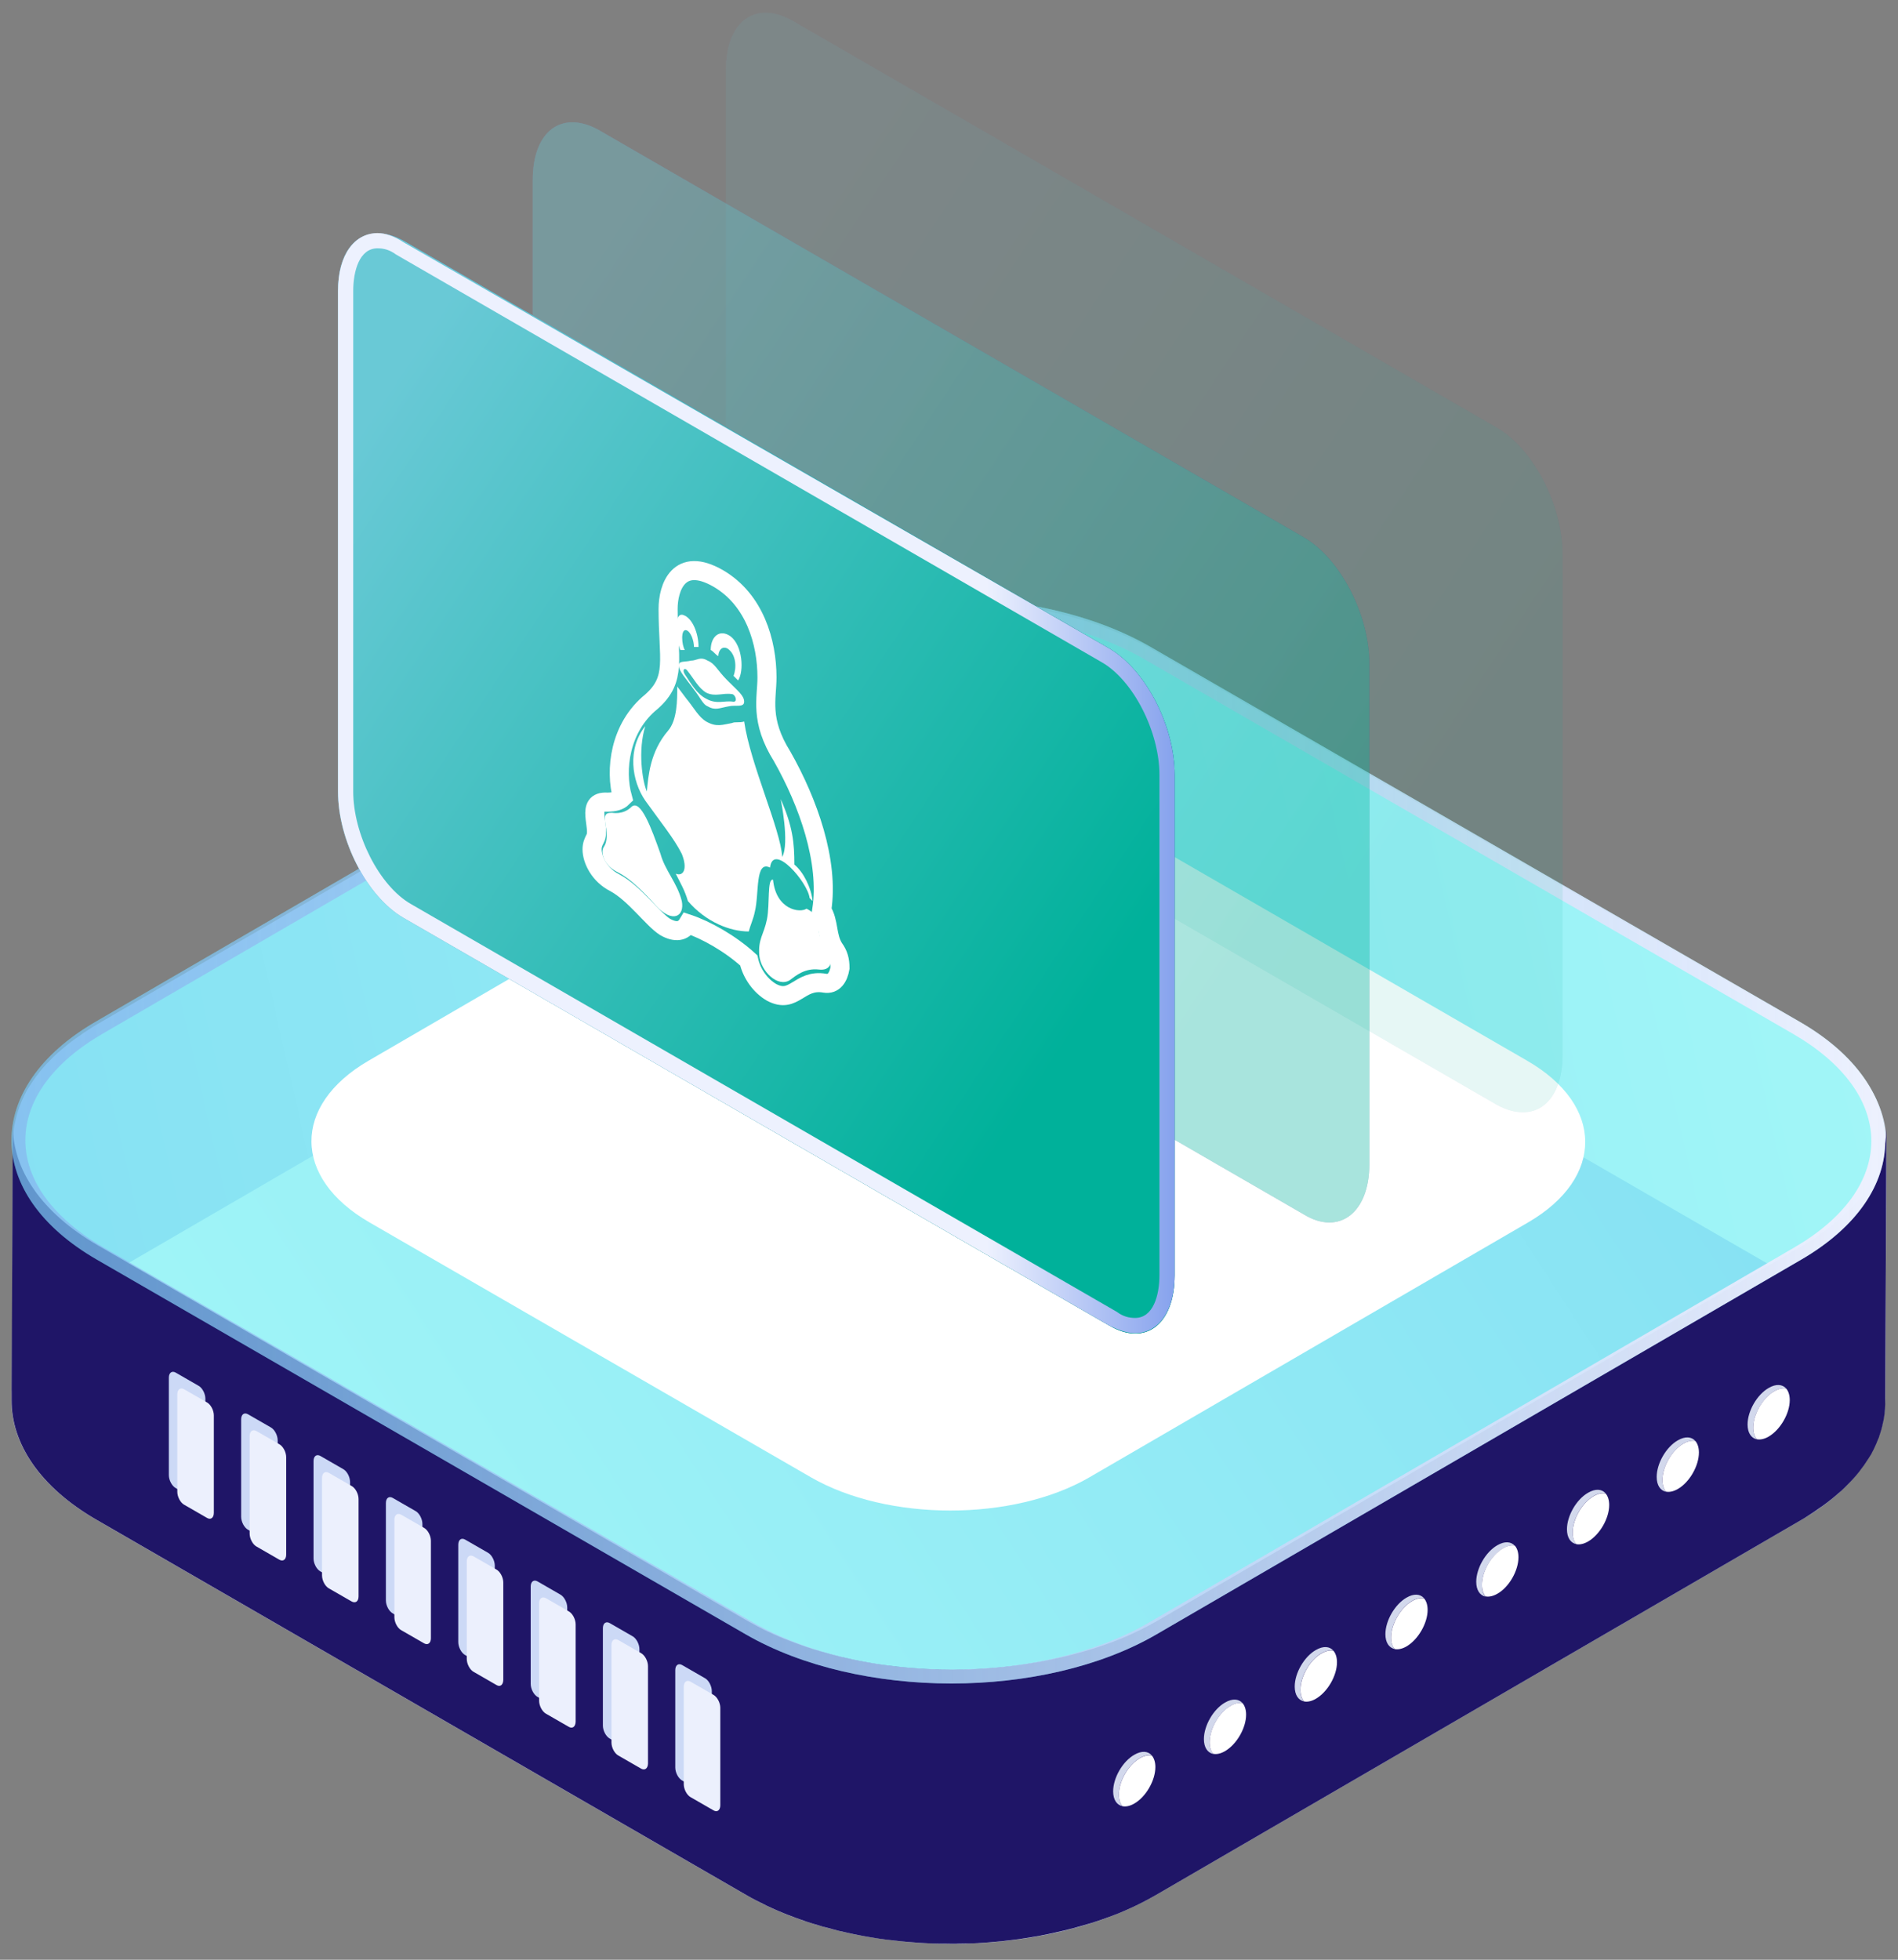
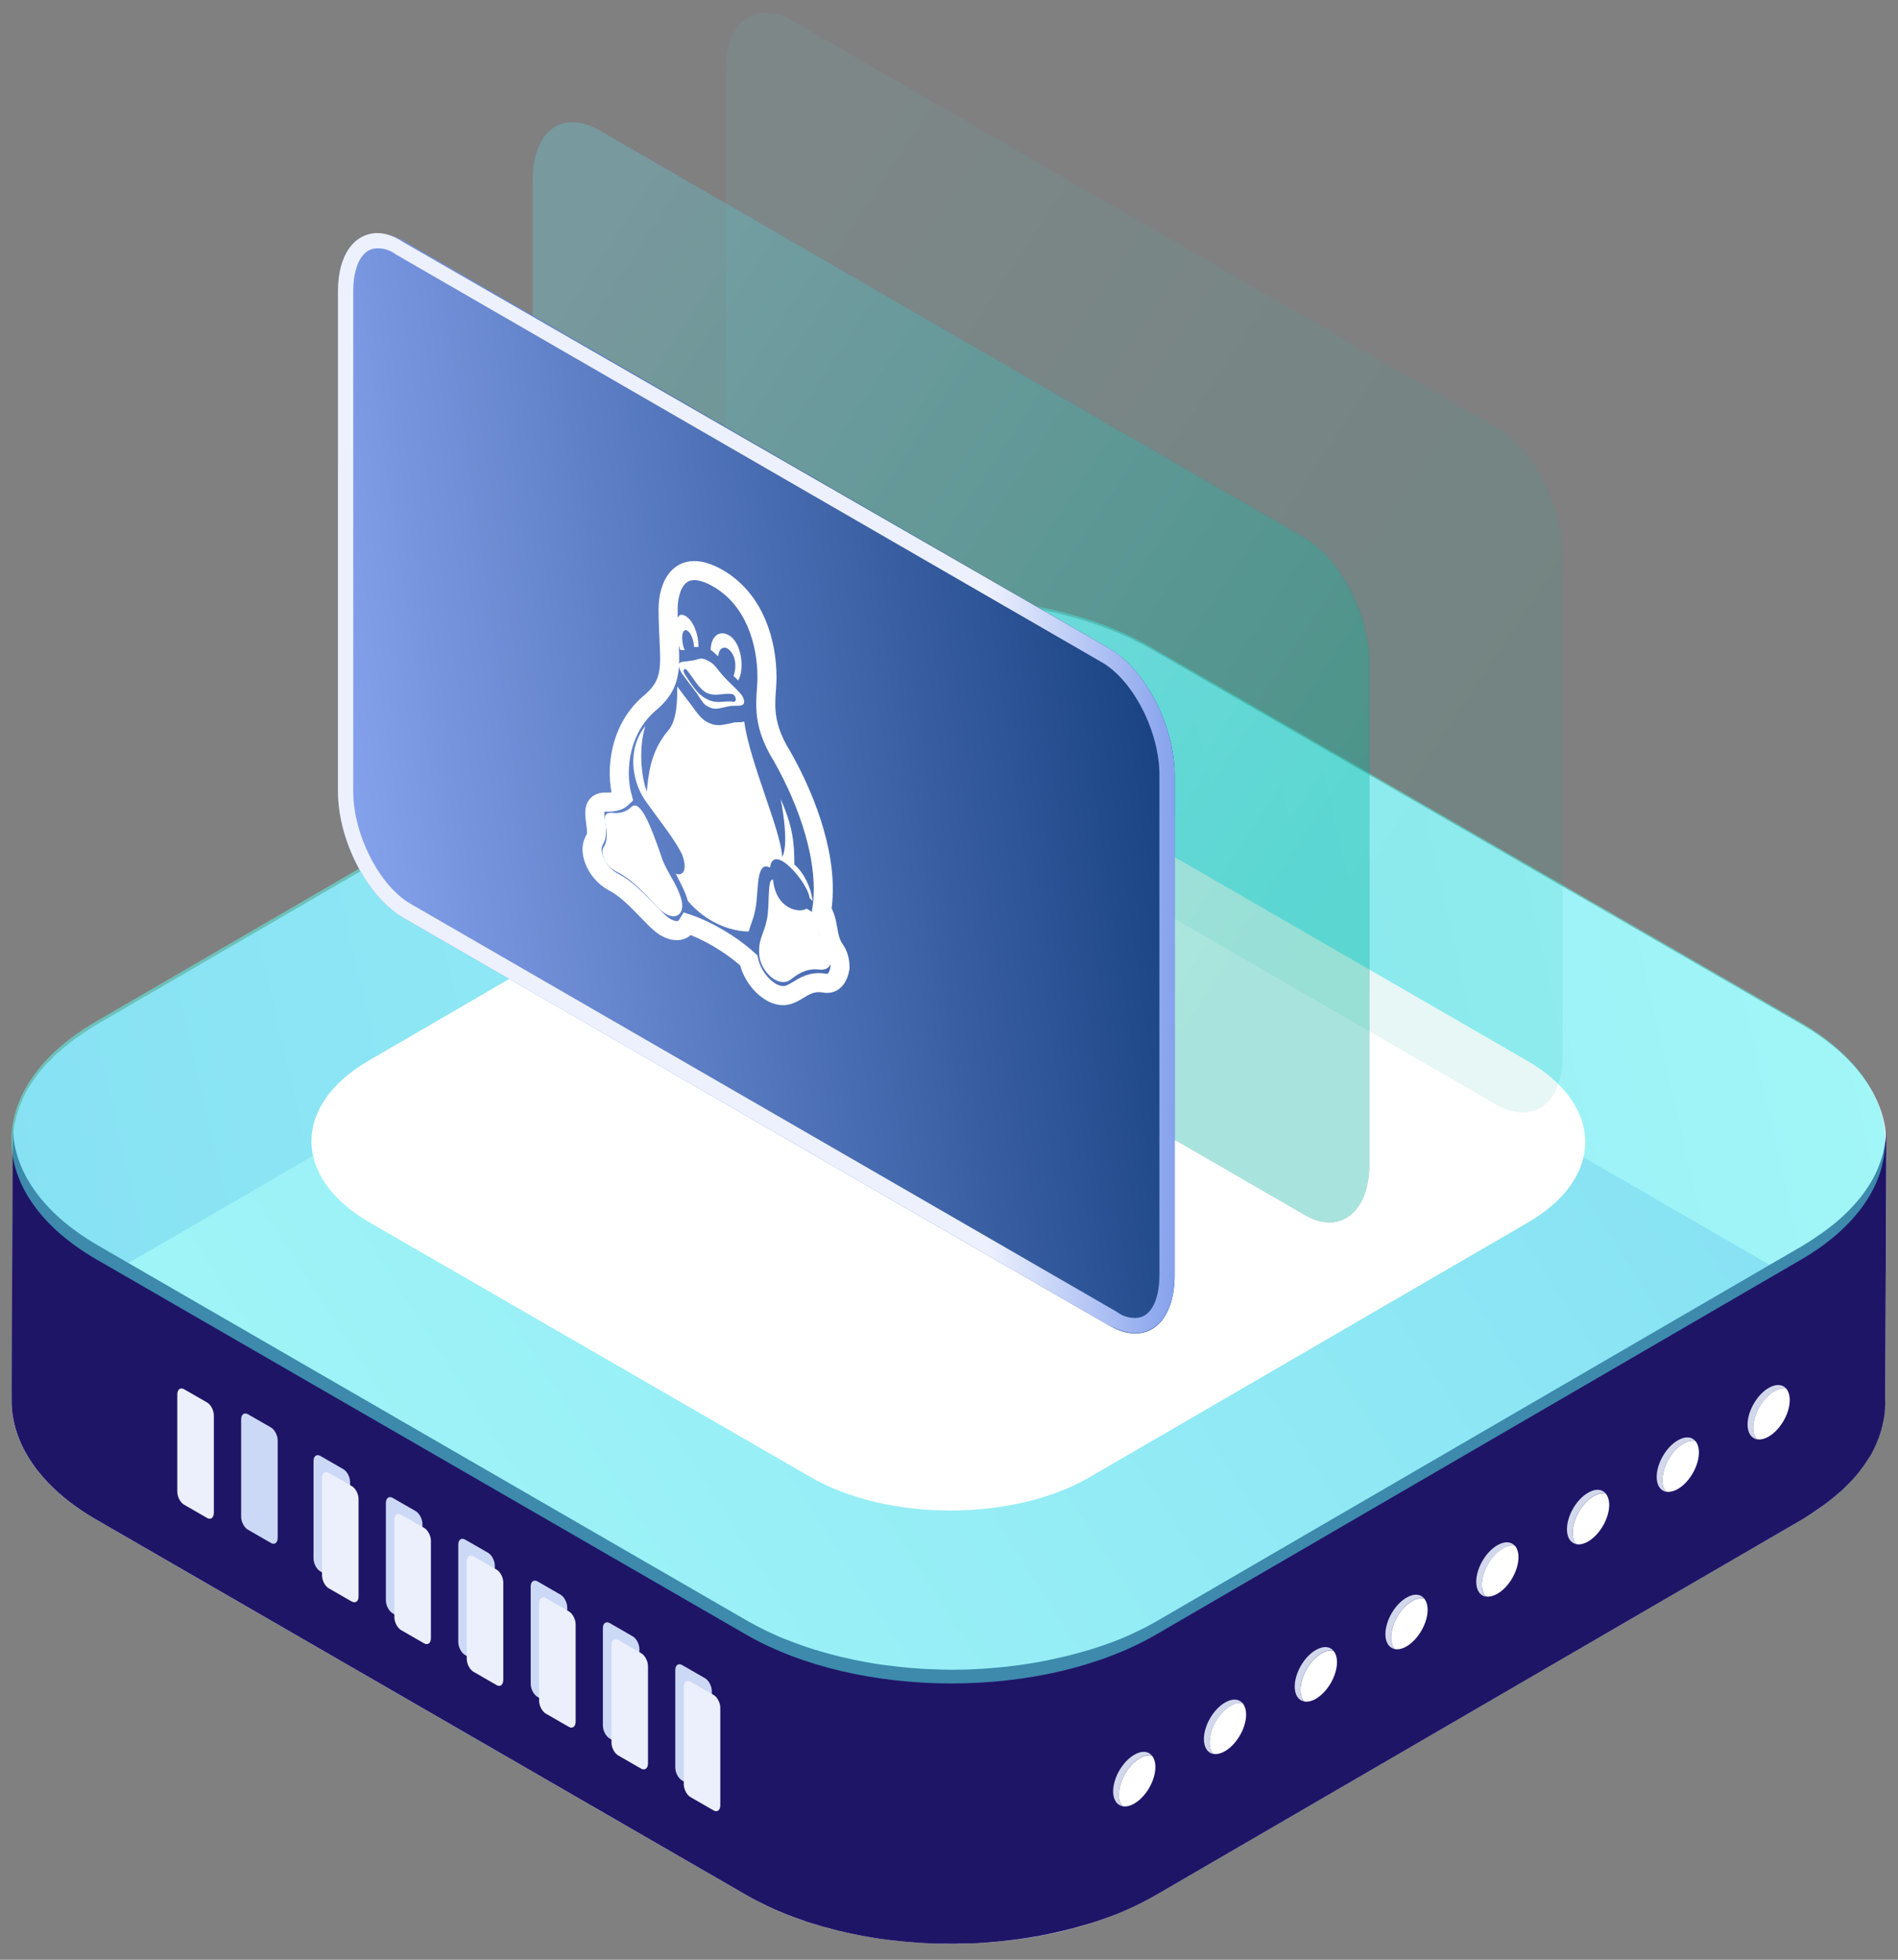
<svg xmlns="http://www.w3.org/2000/svg" width="93" height="96" viewBox="0 0 93 96" fill="none">
  <rect x="0" y="0" width="93" height="96" fill="#808080" stroke="none" />
  <path d="M0.576 68.475C0.583 68.4 0.583 68.332 0.59 68.258C0.597 68.196 0.603 68.135 0.61 68.074C0.617 67.999 0.631 67.931 0.644 67.856C0.658 67.795 0.672 67.734 0.685 67.665C0.699 67.597 0.719 67.522 0.733 67.454C0.746 67.393 0.767 67.332 0.787 67.264C0.808 67.196 0.828 67.128 0.855 67.053C0.876 66.992 0.903 66.93 0.923 66.869C0.951 66.794 0.985 66.726 1.012 66.651C1.039 66.59 1.066 66.529 1.093 66.474C1.128 66.399 1.168 66.331 1.202 66.257C1.243 66.182 1.277 66.114 1.325 66.039C1.339 66.018 1.345 65.998 1.359 65.984C1.427 65.875 1.495 65.766 1.57 65.664C1.584 65.644 1.597 65.624 1.611 65.603C1.686 65.494 1.767 65.385 1.849 65.283C1.863 65.27 1.876 65.249 1.89 65.236C1.965 65.14 2.046 65.052 2.128 64.957C2.148 64.929 2.176 64.902 2.196 64.882C2.291 64.779 2.387 64.677 2.496 64.575C2.509 64.562 2.53 64.548 2.543 64.528C2.625 64.446 2.713 64.371 2.795 64.29C2.863 64.228 2.931 64.174 2.999 64.112C3.061 64.058 3.129 64.004 3.197 63.949C3.265 63.895 3.34 63.833 3.414 63.779C3.483 63.724 3.557 63.67 3.625 63.622C3.7 63.568 3.782 63.514 3.864 63.459C3.939 63.405 4.013 63.357 4.088 63.303C4.17 63.248 4.258 63.194 4.34 63.139C4.449 63.071 4.558 63.003 4.667 62.935L36.269 44.571C36.48 44.449 36.698 44.333 36.915 44.217C36.977 44.183 37.045 44.156 37.106 44.122C37.276 44.041 37.446 43.959 37.623 43.877C37.685 43.85 37.746 43.823 37.807 43.795C38.038 43.693 38.27 43.598 38.515 43.51C38.549 43.496 38.59 43.482 38.631 43.469C38.835 43.394 39.046 43.319 39.257 43.251C39.345 43.224 39.427 43.197 39.516 43.169C39.631 43.135 39.747 43.101 39.863 43.067C39.958 43.04 40.06 43.013 40.155 42.986C40.271 42.952 40.394 42.924 40.509 42.89C40.611 42.863 40.707 42.843 40.809 42.815C40.931 42.788 41.047 42.761 41.169 42.734C41.272 42.713 41.374 42.686 41.476 42.666C41.598 42.638 41.721 42.618 41.843 42.591C41.938 42.57 42.034 42.557 42.129 42.536C42.395 42.489 42.667 42.448 42.939 42.407C42.966 42.4 43 42.4 43.028 42.393C43.273 42.359 43.518 42.332 43.763 42.305C43.851 42.298 43.946 42.284 44.035 42.278C44.191 42.264 44.341 42.25 44.498 42.237C44.593 42.23 44.688 42.223 44.784 42.216C44.947 42.21 45.103 42.196 45.267 42.189C45.355 42.182 45.451 42.182 45.539 42.175C45.682 42.169 45.818 42.169 45.961 42.169C46.056 42.169 46.152 42.162 46.254 42.162C46.404 42.162 46.553 42.162 46.71 42.169C46.798 42.169 46.88 42.169 46.968 42.175C47.111 42.182 47.254 42.189 47.397 42.189C47.486 42.196 47.574 42.196 47.663 42.203C47.826 42.21 47.996 42.223 48.16 42.237C48.228 42.244 48.289 42.244 48.357 42.25C48.588 42.271 48.813 42.291 49.044 42.319C49.085 42.325 49.126 42.332 49.16 42.332C49.351 42.352 49.535 42.38 49.725 42.4C49.786 42.407 49.848 42.421 49.909 42.427C50.079 42.455 50.249 42.475 50.413 42.509C50.501 42.523 50.583 42.543 50.671 42.557C50.814 42.584 50.957 42.611 51.093 42.638C51.175 42.652 51.257 42.672 51.338 42.693C51.495 42.727 51.651 42.761 51.801 42.795C51.889 42.815 51.978 42.843 52.066 42.863C52.209 42.897 52.352 42.938 52.495 42.979C52.577 42.999 52.659 43.026 52.74 43.047C52.972 43.115 53.203 43.183 53.428 43.258C53.462 43.271 53.496 43.278 53.523 43.292C53.775 43.38 54.027 43.469 54.272 43.564C54.374 43.605 54.469 43.646 54.571 43.68C54.646 43.714 54.728 43.741 54.803 43.775C54.911 43.823 55.02 43.87 55.136 43.925C55.204 43.959 55.279 43.986 55.347 44.02C55.47 44.075 55.585 44.136 55.701 44.197C55.762 44.224 55.817 44.252 55.878 44.285C56.048 44.374 56.218 44.469 56.389 44.565L88.195 62.928C90.985 64.541 92.38 66.665 92.374 68.789L92.435 56.033C92.442 53.91 91.046 51.779 88.256 50.173L56.45 31.823C56.286 31.728 56.116 31.632 55.939 31.544C55.885 31.517 55.824 31.483 55.762 31.456C55.647 31.394 55.531 31.34 55.408 31.279C55.34 31.244 55.265 31.21 55.197 31.183C55.089 31.136 54.98 31.081 54.864 31.034C54.789 30.999 54.707 30.972 54.632 30.938C54.558 30.911 54.489 30.877 54.415 30.85C54.387 30.843 54.36 30.829 54.34 30.823C54.095 30.727 53.843 30.632 53.591 30.55C53.557 30.537 53.523 30.53 53.496 30.516C53.271 30.441 53.04 30.373 52.808 30.305C52.774 30.292 52.74 30.285 52.699 30.271C52.652 30.258 52.604 30.244 52.563 30.237C52.42 30.196 52.277 30.162 52.135 30.121C52.046 30.101 51.958 30.074 51.869 30.053C51.712 30.019 51.563 29.985 51.406 29.951C51.345 29.938 51.284 29.924 51.222 29.91C51.202 29.904 51.182 29.904 51.161 29.897C51.018 29.87 50.882 29.842 50.739 29.815C50.651 29.802 50.569 29.781 50.481 29.767C50.31 29.74 50.147 29.713 49.977 29.686C49.922 29.679 49.861 29.665 49.807 29.659C49.8 29.659 49.8 29.659 49.793 29.659C49.609 29.631 49.419 29.611 49.228 29.59C49.187 29.584 49.147 29.577 49.112 29.577C48.881 29.55 48.656 29.529 48.425 29.509H48.418C48.357 29.502 48.296 29.502 48.228 29.495C48.064 29.482 47.901 29.468 47.731 29.461C47.642 29.454 47.554 29.454 47.465 29.448C47.322 29.441 47.179 29.434 47.036 29.434C47.023 29.434 47.016 29.434 47.002 29.434C46.928 29.434 46.853 29.434 46.778 29.434C46.628 29.434 46.478 29.427 46.322 29.427C46.227 29.427 46.131 29.427 46.029 29.434C45.886 29.434 45.75 29.441 45.607 29.441C45.58 29.441 45.553 29.441 45.526 29.441C45.464 29.441 45.396 29.448 45.335 29.448C45.172 29.454 45.015 29.461 44.852 29.475C44.756 29.482 44.661 29.488 44.566 29.495C44.409 29.509 44.26 29.523 44.103 29.536C44.048 29.543 43.994 29.543 43.94 29.55C43.906 29.556 43.872 29.556 43.831 29.563C43.586 29.59 43.341 29.618 43.096 29.652C43.068 29.659 43.034 29.659 43.007 29.665C42.735 29.706 42.469 29.747 42.197 29.795C42.17 29.802 42.143 29.802 42.115 29.808C42.047 29.822 41.979 29.836 41.911 29.849C41.789 29.87 41.666 29.897 41.544 29.924C41.442 29.945 41.34 29.965 41.237 29.992C41.115 30.019 40.999 30.047 40.877 30.074C40.775 30.101 40.679 30.121 40.577 30.149C40.462 30.176 40.339 30.21 40.223 30.244C40.121 30.271 40.026 30.298 39.931 30.326C39.815 30.36 39.699 30.394 39.584 30.428C39.529 30.441 39.475 30.462 39.427 30.475C39.393 30.489 39.359 30.503 39.325 30.509C39.114 30.577 38.903 30.652 38.699 30.727C38.665 30.741 38.624 30.754 38.583 30.768C38.345 30.857 38.107 30.952 37.875 31.054C37.814 31.081 37.753 31.108 37.691 31.136C37.514 31.217 37.344 31.292 37.174 31.381C37.106 31.415 37.045 31.442 36.983 31.476C36.766 31.592 36.548 31.707 36.337 31.83L4.742 50.187C4.687 50.221 4.626 50.255 4.572 50.289C4.517 50.323 4.469 50.357 4.415 50.391C4.327 50.445 4.245 50.5 4.163 50.554C4.088 50.602 4.013 50.656 3.939 50.711C3.857 50.765 3.782 50.82 3.7 50.874C3.625 50.928 3.557 50.983 3.489 51.031C3.414 51.085 3.34 51.146 3.272 51.201C3.203 51.255 3.142 51.31 3.074 51.364C3.006 51.425 2.938 51.48 2.87 51.541C2.843 51.562 2.816 51.589 2.788 51.609C2.727 51.664 2.673 51.718 2.611 51.779C2.598 51.793 2.577 51.807 2.564 51.827C2.462 51.929 2.359 52.031 2.264 52.133C2.244 52.16 2.217 52.181 2.196 52.208C2.114 52.297 2.033 52.392 1.958 52.487C1.944 52.501 1.931 52.521 1.917 52.535C1.91 52.542 1.903 52.548 1.903 52.555C1.822 52.657 1.754 52.753 1.679 52.855C1.665 52.875 1.652 52.896 1.638 52.916C1.563 53.025 1.495 53.127 1.427 53.236C1.413 53.256 1.407 53.277 1.393 53.29C1.373 53.324 1.345 53.365 1.325 53.399C1.304 53.433 1.291 53.474 1.27 53.508C1.23 53.576 1.196 53.651 1.162 53.726C1.134 53.787 1.107 53.849 1.08 53.903C1.046 53.978 1.019 54.046 0.991 54.121C0.978 54.155 0.964 54.182 0.951 54.216C0.937 54.243 0.93 54.277 0.923 54.305C0.896 54.373 0.876 54.441 0.855 54.516C0.835 54.577 0.814 54.638 0.801 54.706C0.78 54.774 0.767 54.842 0.753 54.917C0.746 54.951 0.733 54.992 0.726 55.026C0.719 55.053 0.719 55.08 0.712 55.101C0.699 55.176 0.685 55.244 0.678 55.319C0.672 55.38 0.658 55.441 0.658 55.502C0.651 55.577 0.644 55.645 0.644 55.72C0.644 55.761 0.637 55.802 0.637 55.843C0.637 55.884 0.637 55.924 0.637 55.965L0.576 68.721C0.563 68.645 0.569 68.557 0.576 68.475Z" fill="url(#paint0_linear_150_1127)" />
  <path d="M88.188 62.813C93.736 66.019 93.763 71.253 88.255 74.459L56.654 92.822C51.148 96.021 42.095 96.021 36.548 92.822L4.742 74.459C-0.806 71.26 -0.833 66.019 4.674 62.813L36.276 44.449C41.789 41.243 50.834 41.243 56.382 44.449L88.188 62.813Z" fill="url(#paint1_linear_150_1127)" />
  <path d="M92.42 55.482C92.413 55.557 92.413 55.625 92.407 55.7C92.4 55.761 92.393 55.822 92.386 55.883C92.379 55.958 92.366 56.026 92.352 56.101C92.339 56.162 92.325 56.224 92.311 56.292C92.298 56.36 92.277 56.435 92.264 56.503C92.25 56.564 92.23 56.625 92.209 56.693C92.189 56.761 92.168 56.829 92.141 56.904C92.121 56.965 92.094 57.027 92.073 57.088C92.046 57.163 92.012 57.231 91.985 57.306C91.957 57.367 91.93 57.428 91.903 57.483C91.869 57.558 91.828 57.626 91.794 57.701C91.753 57.776 91.719 57.844 91.672 57.918C91.658 57.939 91.651 57.959 91.638 57.973C91.569 58.082 91.501 58.191 91.427 58.293C91.413 58.313 91.399 58.334 91.386 58.354C91.311 58.463 91.229 58.572 91.147 58.674C91.134 58.688 91.12 58.708 91.107 58.722C91.032 58.817 90.95 58.905 90.868 59.001C90.848 59.028 90.821 59.055 90.8 59.075C90.705 59.178 90.61 59.28 90.501 59.382C90.487 59.395 90.467 59.409 90.453 59.429C90.372 59.511 90.283 59.586 90.201 59.668C90.133 59.729 90.065 59.783 89.997 59.845C89.936 59.899 89.868 59.954 89.8 60.008C89.732 60.062 89.657 60.124 89.582 60.178C89.514 60.233 89.439 60.287 89.371 60.335C89.296 60.389 89.214 60.444 89.133 60.498C89.058 60.553 88.983 60.6 88.908 60.655C88.827 60.709 88.738 60.764 88.656 60.818C88.547 60.886 88.439 60.954 88.33 61.022L56.728 79.386C56.517 79.508 56.299 79.624 56.081 79.74C56.02 79.774 55.952 79.801 55.891 79.835C55.721 79.917 55.55 79.998 55.373 80.08C55.312 80.107 55.251 80.135 55.19 80.162C54.958 80.264 54.727 80.359 54.482 80.448C54.448 80.461 54.407 80.475 54.366 80.488C54.162 80.563 53.951 80.638 53.74 80.706C53.651 80.733 53.57 80.761 53.481 80.788C53.365 80.822 53.25 80.856 53.134 80.89C53.039 80.917 52.937 80.944 52.841 80.972C52.726 81.006 52.603 81.033 52.487 81.067C52.385 81.094 52.29 81.115 52.188 81.142C52.066 81.169 51.95 81.196 51.827 81.224C51.725 81.244 51.623 81.271 51.521 81.292C51.398 81.319 51.276 81.339 51.154 81.366C51.058 81.387 50.963 81.4 50.868 81.421C50.602 81.469 50.33 81.509 50.058 81.55C50.03 81.557 49.996 81.557 49.969 81.564C49.724 81.598 49.479 81.625 49.234 81.652C49.146 81.659 49.05 81.673 48.962 81.68C48.805 81.693 48.656 81.707 48.499 81.72C48.404 81.727 48.308 81.734 48.213 81.741C48.05 81.748 47.893 81.761 47.73 81.768C47.641 81.775 47.546 81.775 47.458 81.782C47.315 81.788 47.178 81.788 47.036 81.788C46.94 81.788 46.845 81.795 46.743 81.795C46.593 81.795 46.444 81.795 46.287 81.788C46.198 81.788 46.117 81.788 46.028 81.782C45.885 81.775 45.742 81.768 45.599 81.768C45.511 81.761 45.422 81.761 45.334 81.754C45.171 81.748 45.001 81.734 44.837 81.72C44.769 81.714 44.708 81.714 44.64 81.707C44.408 81.686 44.184 81.666 43.952 81.639C43.911 81.632 43.871 81.625 43.837 81.625C43.646 81.605 43.462 81.577 43.272 81.557C43.21 81.55 43.149 81.537 43.088 81.53C42.918 81.503 42.748 81.482 42.584 81.448C42.496 81.434 42.414 81.414 42.326 81.4C42.183 81.373 42.04 81.346 41.904 81.319C41.822 81.305 41.74 81.285 41.659 81.264C41.502 81.23 41.346 81.196 41.196 81.162C41.107 81.142 41.019 81.115 40.93 81.094C40.787 81.06 40.644 81.019 40.502 80.978C40.42 80.958 40.338 80.931 40.257 80.91C40.025 80.842 39.794 80.774 39.569 80.699C39.535 80.686 39.501 80.679 39.474 80.665C39.222 80.577 38.97 80.488 38.725 80.393C38.623 80.352 38.528 80.311 38.425 80.277C38.351 80.243 38.269 80.216 38.194 80.182C38.085 80.135 37.976 80.087 37.861 80.032C37.792 79.998 37.718 79.971 37.65 79.937C37.527 79.883 37.411 79.821 37.296 79.76C37.234 79.733 37.18 79.706 37.119 79.672C36.949 79.583 36.778 79.488 36.608 79.393L4.809 61.015C2.018 59.402 0.623 57.279 0.63 55.155L0.568 68.598C0.562 70.721 1.957 72.852 4.747 74.458L36.554 92.822C36.717 92.917 36.887 93.012 37.064 93.101C37.119 93.128 37.18 93.162 37.241 93.189C37.357 93.251 37.473 93.305 37.595 93.366C37.663 93.4 37.738 93.434 37.806 93.462C37.915 93.509 38.024 93.564 38.14 93.611C38.215 93.645 38.296 93.673 38.371 93.707C38.446 93.734 38.514 93.768 38.589 93.795C38.616 93.802 38.643 93.816 38.664 93.822C38.909 93.918 39.161 94.013 39.413 94.095C39.447 94.108 39.48 94.115 39.508 94.129C39.732 94.204 39.964 94.272 40.195 94.34C40.229 94.353 40.263 94.36 40.304 94.374C40.352 94.387 40.399 94.401 40.44 94.408C40.583 94.449 40.726 94.483 40.869 94.523C40.958 94.544 41.046 94.571 41.135 94.592C41.291 94.626 41.441 94.66 41.597 94.694C41.659 94.707 41.72 94.721 41.781 94.734C41.801 94.741 41.822 94.741 41.842 94.748C41.985 94.775 42.121 94.803 42.264 94.83C42.353 94.843 42.434 94.864 42.523 94.877C42.693 94.905 42.856 94.932 43.027 94.959C43.081 94.966 43.142 94.98 43.197 94.986C43.204 94.986 43.204 94.986 43.21 94.986C43.394 95.014 43.585 95.034 43.775 95.054C43.816 95.061 43.857 95.068 43.891 95.068C44.123 95.095 44.347 95.116 44.578 95.136H44.585C44.647 95.143 44.708 95.143 44.776 95.15C44.939 95.163 45.103 95.177 45.273 95.184C45.361 95.191 45.45 95.191 45.538 95.197C45.681 95.204 45.824 95.211 45.967 95.211C45.981 95.211 45.987 95.211 46.001 95.211C46.076 95.211 46.151 95.211 46.226 95.211C46.375 95.211 46.525 95.218 46.682 95.218C46.777 95.218 46.872 95.218 46.974 95.211C47.117 95.211 47.253 95.204 47.396 95.204C47.424 95.204 47.451 95.204 47.478 95.204C47.539 95.204 47.607 95.197 47.669 95.197C47.832 95.191 47.989 95.184 48.152 95.17C48.247 95.163 48.342 95.156 48.438 95.15C48.594 95.136 48.744 95.122 48.901 95.109C48.955 95.102 49.01 95.102 49.064 95.095C49.098 95.088 49.132 95.088 49.173 95.082C49.418 95.054 49.663 95.027 49.908 94.993C49.935 94.986 49.969 94.986 49.996 94.98C50.269 94.939 50.534 94.898 50.806 94.85C50.834 94.843 50.861 94.843 50.888 94.837C50.956 94.823 51.024 94.809 51.092 94.796C51.215 94.775 51.337 94.748 51.46 94.721C51.562 94.7 51.664 94.68 51.766 94.653C51.889 94.626 52.004 94.598 52.127 94.571C52.229 94.544 52.324 94.523 52.426 94.496C52.542 94.469 52.664 94.435 52.78 94.401C52.882 94.374 52.978 94.347 53.073 94.319C53.189 94.285 53.304 94.251 53.42 94.217C53.474 94.204 53.529 94.183 53.577 94.17C53.611 94.156 53.645 94.142 53.679 94.136C53.89 94.067 54.101 93.993 54.305 93.918C54.339 93.904 54.38 93.89 54.42 93.877C54.659 93.788 54.897 93.693 55.128 93.591C55.19 93.564 55.251 93.537 55.312 93.509C55.489 93.428 55.659 93.353 55.83 93.264C55.898 93.23 55.959 93.203 56.02 93.169C56.238 93.053 56.456 92.938 56.667 92.815L88.268 74.451C88.323 74.417 88.384 74.383 88.439 74.349C88.493 74.315 88.541 74.281 88.595 74.247C88.684 74.192 88.765 74.138 88.847 74.084C88.922 74.036 88.997 73.981 89.072 73.927C89.153 73.873 89.228 73.818 89.31 73.764C89.385 73.709 89.453 73.655 89.521 73.607C89.596 73.553 89.67 73.491 89.739 73.437C89.807 73.382 89.868 73.328 89.936 73.274C90.004 73.212 90.072 73.158 90.14 73.097C90.167 73.076 90.195 73.049 90.222 73.029C90.283 72.974 90.338 72.92 90.399 72.859C90.412 72.845 90.433 72.831 90.446 72.811C90.549 72.709 90.651 72.607 90.746 72.504C90.766 72.477 90.794 72.457 90.814 72.43C90.896 72.341 90.977 72.246 91.052 72.151C91.066 72.137 91.079 72.117 91.093 72.103C91.1 72.096 91.107 72.089 91.107 72.082C91.188 71.98 91.256 71.885 91.331 71.783C91.345 71.763 91.358 71.742 91.372 71.722C91.447 71.613 91.515 71.511 91.583 71.402C91.597 71.382 91.604 71.361 91.617 71.347C91.638 71.313 91.665 71.273 91.685 71.239C91.706 71.204 91.719 71.164 91.74 71.13C91.78 71.062 91.815 70.987 91.849 70.912C91.876 70.851 91.903 70.789 91.93 70.735C91.964 70.66 91.991 70.592 92.019 70.517C92.032 70.483 92.046 70.456 92.06 70.422C92.073 70.394 92.08 70.361 92.087 70.333C92.114 70.265 92.134 70.197 92.155 70.122C92.175 70.061 92.196 70 92.209 69.932C92.23 69.864 92.243 69.796 92.257 69.721C92.264 69.687 92.277 69.646 92.284 69.612C92.291 69.585 92.291 69.557 92.298 69.537C92.311 69.462 92.325 69.394 92.332 69.319C92.339 69.258 92.352 69.197 92.352 69.135C92.359 69.061 92.366 68.992 92.366 68.918C92.366 68.877 92.373 68.836 92.373 68.795C92.373 68.754 92.373 68.713 92.373 68.672L92.434 55.23C92.434 55.318 92.427 55.393 92.42 55.482Z" fill="#1F1567" />
  <path opacity="0.5" d="M88.188 50.057C93.736 53.263 93.763 58.497 88.255 61.703L56.654 80.067C51.148 83.266 42.095 83.266 36.548 80.067L4.742 61.703C-0.806 58.504 -0.833 53.263 4.674 50.057L36.276 31.694C41.789 28.488 50.834 28.488 56.382 31.694L88.188 50.057Z" fill="#5CFFF3" />
-   <path d="M46.321 29.972C50.01 29.972 53.461 30.796 56.047 32.279L87.853 50.643C90.324 52.072 91.692 53.937 91.692 55.898C91.692 57.844 90.351 59.695 87.914 61.111L56.313 79.475C53.753 80.965 50.309 81.782 46.62 81.782C42.931 81.782 39.474 80.959 36.894 79.475L5.081 61.111C2.61 59.682 1.242 57.817 1.242 55.857C1.242 53.91 2.583 52.059 5.02 50.643L36.622 32.279C39.188 30.789 42.632 29.972 46.321 29.972ZM46.314 29.291C42.673 29.291 39.031 30.095 36.275 31.694L4.679 50.058C-0.827 53.257 -0.8 58.498 4.748 61.703L36.554 80.067C39.331 81.666 42.979 82.47 46.62 82.47C50.262 82.47 53.903 81.666 56.66 80.067L88.262 61.703C93.775 58.498 93.741 53.263 88.194 50.058L56.381 31.694C53.611 30.095 49.962 29.291 46.314 29.291Z" fill="url(#paint2_linear_150_1127)" />
  <path d="M74.833 51.963C78.603 54.141 78.624 57.701 74.88 59.879L53.392 72.362C49.649 74.54 43.496 74.54 39.725 72.362L18.101 59.879C14.331 57.701 14.31 54.141 18.054 51.963L39.541 39.474C43.285 37.296 49.438 37.296 53.209 39.474L74.833 51.963Z" fill="white" />
  <path d="M54.822 87.908C54.822 87.248 55.285 86.451 55.857 86.118C56.074 85.995 56.272 85.954 56.435 85.988C56.251 85.777 55.938 85.75 55.578 85.961C55.006 86.288 54.543 87.091 54.543 87.751C54.543 88.16 54.72 88.419 54.999 88.48C54.883 88.357 54.822 88.16 54.822 87.908Z" fill="#D2D8EC" />
  <path d="M56.612 86.56C56.612 86.315 56.544 86.117 56.435 85.995C56.272 85.961 56.068 86.002 55.857 86.124C55.285 86.451 54.822 87.254 54.822 87.915C54.822 88.16 54.89 88.357 54.999 88.479C55.163 88.514 55.367 88.473 55.578 88.35C56.15 88.023 56.612 87.22 56.612 86.56Z" fill="white" />
  <path d="M63.718 82.775C63.718 82.115 64.181 81.319 64.753 80.985C64.971 80.863 65.168 80.822 65.332 80.856C65.148 80.645 64.835 80.618 64.474 80.829C63.902 81.155 63.44 81.959 63.44 82.619C63.44 83.027 63.616 83.286 63.895 83.347C63.78 83.218 63.718 83.027 63.718 82.775Z" fill="#D2D8EC" />
  <path d="M65.511 81.427C65.511 81.182 65.443 80.985 65.334 80.862C65.171 80.828 64.966 80.869 64.755 80.992C64.183 81.318 63.721 82.121 63.721 82.781C63.721 83.027 63.789 83.224 63.898 83.347C64.061 83.38 64.265 83.34 64.476 83.217C65.048 82.884 65.511 82.087 65.511 81.427Z" fill="white" />
  <path d="M59.269 85.349C59.269 84.689 59.732 83.892 60.304 83.559C60.522 83.436 60.719 83.395 60.882 83.429C60.699 83.218 60.386 83.191 60.025 83.402C59.453 83.729 58.99 84.532 58.99 85.192C58.99 85.601 59.167 85.859 59.446 85.921C59.337 85.784 59.269 85.594 59.269 85.349Z" fill="#D2D8EC" />
  <path d="M61.058 83.993C61.058 83.748 60.99 83.551 60.881 83.428C60.717 83.394 60.513 83.435 60.302 83.558C59.73 83.884 59.268 84.688 59.268 85.348C59.268 85.593 59.336 85.79 59.445 85.913C59.608 85.947 59.812 85.906 60.023 85.783C60.595 85.45 61.058 84.653 61.058 83.993Z" fill="white" />
  <path d="M68.162 80.21C68.162 79.549 68.625 78.753 69.196 78.419C69.414 78.297 69.612 78.256 69.775 78.29C69.591 78.079 69.278 78.052 68.917 78.263C68.346 78.59 67.883 79.393 67.883 80.053C67.883 80.461 68.06 80.72 68.339 80.781C68.23 80.652 68.162 80.461 68.162 80.21Z" fill="#D2D8EC" />
  <path d="M69.952 78.862C69.952 78.617 69.884 78.419 69.775 78.297C69.612 78.263 69.408 78.304 69.197 78.426C68.625 78.753 68.162 79.556 68.162 80.216C68.162 80.461 68.23 80.659 68.339 80.781C68.502 80.815 68.707 80.774 68.918 80.652C69.489 80.318 69.952 79.515 69.952 78.862Z" fill="white" />
  <path d="M77.058 75.071C77.058 74.41 77.521 73.614 78.093 73.281C78.311 73.158 78.508 73.117 78.671 73.151C78.488 72.94 78.175 72.913 77.814 73.124C77.242 73.451 76.779 74.254 76.779 74.914C76.779 75.323 76.956 75.581 77.235 75.642C77.126 75.506 77.058 75.316 77.058 75.071Z" fill="#D2D8EC" />
  <path d="M78.849 73.723C78.849 73.478 78.781 73.281 78.672 73.158C78.508 73.124 78.304 73.165 78.093 73.287C77.521 73.614 77.059 74.417 77.059 75.077C77.059 75.322 77.127 75.52 77.236 75.642C77.399 75.676 77.603 75.635 77.814 75.513C78.386 75.18 78.849 74.383 78.849 73.723Z" fill="white" />
  <path d="M72.613 77.643C72.613 76.983 73.076 76.186 73.648 75.853C73.865 75.73 74.063 75.689 74.226 75.724C74.042 75.513 73.729 75.485 73.368 75.696C72.797 76.023 72.334 76.826 72.334 77.486C72.334 77.895 72.511 78.153 72.79 78.215C72.674 78.085 72.613 77.888 72.613 77.643Z" fill="#D2D8EC" />
  <path d="M74.403 76.282C74.403 76.037 74.335 75.839 74.226 75.717C74.063 75.683 73.859 75.724 73.648 75.846C73.076 76.173 72.613 76.976 72.613 77.636C72.613 77.881 72.681 78.079 72.79 78.201C72.954 78.235 73.158 78.194 73.369 78.072C73.941 77.752 74.403 76.942 74.403 76.282Z" fill="white" />
  <path d="M85.908 69.938C85.908 69.278 86.371 68.481 86.942 68.148C87.16 68.025 87.357 67.984 87.521 68.019C87.337 67.808 87.024 67.78 86.663 67.991C86.092 68.318 85.629 69.121 85.629 69.781C85.629 70.19 85.806 70.448 86.085 70.51C85.969 70.374 85.908 70.183 85.908 69.938Z" fill="#D2D8EC" />
  <path d="M87.696 68.584C87.696 68.339 87.628 68.141 87.519 68.019C87.356 67.985 87.152 68.026 86.941 68.148C86.369 68.475 85.906 69.278 85.906 69.938C85.906 70.183 85.974 70.381 86.083 70.503C86.247 70.537 86.451 70.496 86.662 70.374C87.233 70.04 87.696 69.244 87.696 68.584Z" fill="white" />
  <path d="M81.455 72.505C81.455 71.845 81.918 71.048 82.489 70.715C82.707 70.592 82.905 70.552 83.068 70.586C82.884 70.375 82.571 70.347 82.21 70.558C81.639 70.885 81.176 71.688 81.176 72.349C81.176 72.757 81.353 73.016 81.632 73.077C81.523 72.947 81.455 72.757 81.455 72.505Z" fill="#D2D8EC" />
  <path d="M83.245 71.151C83.245 70.906 83.177 70.708 83.068 70.586C82.905 70.552 82.701 70.593 82.49 70.715C81.918 71.042 81.455 71.845 81.455 72.505C81.455 72.75 81.523 72.948 81.632 73.07C81.795 73.104 82 73.063 82.211 72.941C82.782 72.614 83.245 71.811 83.245 71.151Z" fill="white" />
-   <path d="M9.73 73.541L8.607 72.894C8.423 72.792 8.273 72.506 8.273 72.261V67.49C8.273 67.245 8.423 67.136 8.607 67.238L9.73 67.885C9.914 67.987 10.063 68.272 10.063 68.517V73.289C10.063 73.527 9.914 73.636 9.73 73.541Z" fill="#CCD9F6" />
  <path d="M10.144 74.357L9.021 73.71C8.837 73.608 8.688 73.322 8.688 73.077V68.306C8.688 68.061 8.837 67.952 9.021 68.054L10.144 68.701C10.328 68.803 10.478 69.089 10.478 69.334V74.105C10.478 74.35 10.328 74.466 10.144 74.357Z" fill="#ECF0FD" />
  <path d="M13.273 75.582L12.15 74.935C11.966 74.833 11.816 74.547 11.816 74.302V69.531C11.816 69.286 11.966 69.177 12.15 69.279L13.273 69.925C13.457 70.028 13.606 70.314 13.606 70.558V75.33C13.606 75.575 13.457 75.691 13.273 75.582Z" fill="#CCD9F6" />
-   <path d="M13.689 76.405L12.566 75.758C12.382 75.656 12.232 75.37 12.232 75.125V70.354C12.232 70.109 12.382 70 12.566 70.102L13.689 70.749C13.873 70.851 14.023 71.137 14.023 71.382V76.153C14.023 76.398 13.873 76.507 13.689 76.405Z" fill="#ECF0FD" />
  <path d="M16.82 77.624L15.697 76.977C15.513 76.875 15.363 76.589 15.363 76.344V71.573C15.363 71.328 15.513 71.219 15.697 71.321L16.82 71.968C17.004 72.07 17.153 72.356 17.153 72.601V77.372C17.153 77.624 17.004 77.733 16.82 77.624Z" fill="#CCD9F6" />
  <path d="M17.236 78.454L16.113 77.808C15.929 77.706 15.779 77.42 15.779 77.175V72.403C15.779 72.158 15.929 72.049 16.113 72.151L17.236 72.798C17.42 72.9 17.569 73.186 17.569 73.431V78.202C17.569 78.447 17.42 78.549 17.236 78.454Z" fill="#ECF0FD" />
  <path d="M20.365 79.679L19.242 79.033C19.058 78.931 18.908 78.645 18.908 78.4V73.628C18.908 73.383 19.058 73.275 19.242 73.377L20.365 74.023C20.549 74.125 20.698 74.411 20.698 74.656V79.427C20.691 79.666 20.549 79.781 20.365 79.679Z" fill="#CCD9F6" />
  <path d="M20.781 80.502L19.658 79.856C19.474 79.754 19.324 79.468 19.324 79.223V74.452C19.324 74.207 19.474 74.098 19.658 74.2L20.781 74.846C20.965 74.948 21.114 75.234 21.114 75.479V80.251C21.114 80.489 20.965 80.605 20.781 80.502Z" fill="#ECF0FD" />
  <path d="M23.912 81.721L22.789 81.074C22.605 80.972 22.455 80.686 22.455 80.441V75.67C22.455 75.425 22.605 75.316 22.789 75.418L23.912 76.064C24.095 76.166 24.245 76.452 24.245 76.697V81.469C24.238 81.707 24.089 81.829 23.912 81.721Z" fill="#CCD9F6" />
  <path d="M24.328 82.544L23.205 81.897C23.021 81.795 22.871 81.509 22.871 81.264V76.493C22.871 76.248 23.021 76.139 23.205 76.241L24.328 76.888C24.512 76.99 24.661 77.276 24.661 77.521V82.292C24.654 82.537 24.512 82.653 24.328 82.544Z" fill="#ECF0FD" />
  <path d="M27.46 83.77L26.337 83.124C26.154 83.021 26.004 82.736 26.004 82.49V77.719C26.004 77.474 26.154 77.365 26.337 77.467L27.46 78.114C27.644 78.216 27.794 78.502 27.794 78.747V83.518C27.787 83.763 27.637 83.879 27.46 83.77Z" fill="#CCD9F6" />
  <path d="M27.873 84.593L26.75 83.947C26.566 83.844 26.416 83.559 26.416 83.314V78.542C26.416 78.297 26.566 78.188 26.75 78.29L27.873 78.937C28.056 79.039 28.206 79.325 28.206 79.57V84.341C28.199 84.586 28.05 84.695 27.873 84.593Z" fill="#ECF0FD" />
  <path d="M30.998 85.812L29.875 85.165C29.691 85.063 29.541 84.777 29.541 84.532V79.761C29.541 79.516 29.691 79.407 29.875 79.509L30.998 80.156C31.181 80.258 31.331 80.543 31.331 80.788V85.56C31.331 85.812 31.181 85.921 30.998 85.812Z" fill="#CCD9F6" />
  <path d="M31.417 86.641L30.294 85.995C30.111 85.893 29.961 85.607 29.961 85.362V80.591C29.961 80.346 30.111 80.237 30.294 80.339L31.417 80.985C31.601 81.087 31.751 81.373 31.751 81.618V86.39C31.744 86.635 31.594 86.737 31.417 86.641Z" fill="#ECF0FD" />
  <path d="M34.544 87.866L33.421 87.219C33.238 87.117 33.088 86.832 33.088 86.586V81.815C33.088 81.57 33.238 81.461 33.421 81.563L34.544 82.21C34.728 82.312 34.878 82.598 34.878 82.843V87.614C34.878 87.853 34.728 87.968 34.544 87.866Z" fill="#CCD9F6" />
  <path d="M34.961 88.683L33.837 88.036C33.654 87.934 33.504 87.648 33.504 87.403V82.632C33.504 82.386 33.654 82.278 33.837 82.38L34.961 83.026C35.144 83.128 35.294 83.414 35.294 83.659V88.431C35.294 88.676 35.144 88.792 34.961 88.683Z" fill="#ECF0FD" />
  <g opacity="0.1">
    <path d="M73.357 54.127L38.773 34.151C36.984 33.108 35.568 30.35 35.568 27.965V3.443C35.568 1.058 36.984 0.015 38.773 0.984L73.357 20.959C75.146 22.002 76.562 24.76 76.562 27.145V51.667C76.562 54.052 75.146 55.096 73.357 54.127Z" fill="url(#paint3_linear_150_1127)" />
    <path d="M73.357 54.127L38.773 34.151C36.984 33.108 35.568 30.35 35.568 27.965V3.443C35.568 1.058 36.984 0.015 38.773 0.984L73.357 20.959C75.146 22.002 76.562 24.76 76.562 27.145V51.667C76.562 54.052 75.146 55.096 73.357 54.127Z" fill="url(#paint4_linear_150_1127)" />
  </g>
  <g opacity="0.34">
    <path d="M63.892 59.493L29.308 39.517C27.52 38.474 26.104 35.716 26.104 33.331V8.809C26.104 6.424 27.52 5.381 29.308 6.35L63.892 26.325C65.681 27.368 67.097 30.126 67.097 32.511V57.033C67.097 59.418 65.607 60.536 63.892 59.493Z" fill="url(#paint5_linear_150_1127)" />
    <path d="M63.892 59.493L29.308 39.517C27.52 38.474 26.104 35.716 26.104 33.331V8.809C26.104 6.424 27.52 5.381 29.308 6.35L63.892 26.325C65.681 27.368 67.097 30.126 67.097 32.511V57.033C67.097 59.418 65.607 60.536 63.892 59.493Z" fill="url(#paint6_linear_150_1127)" />
  </g>
  <path d="M54.351 64.933L19.767 44.958C17.979 43.915 16.562 41.157 16.562 38.772V14.25C16.562 11.865 17.979 10.822 19.767 11.79L54.351 31.766C56.14 32.809 57.556 35.567 57.556 37.952V62.474C57.556 64.859 56.14 65.977 54.351 64.933Z" fill="url(#paint7_linear_150_1127)" />
-   <path d="M54.351 64.933L19.767 44.958C17.979 43.915 16.562 41.157 16.562 38.772V14.25C16.562 11.865 17.979 10.822 19.767 11.79L54.351 31.766C56.14 32.809 57.556 35.567 57.556 37.952V62.474C57.556 64.859 56.14 65.977 54.351 64.933Z" fill="url(#paint8_linear_150_1127)" />
  <path d="M18.5 12.164C18.799 12.164 19.097 12.238 19.395 12.462L53.979 32.437C55.544 33.332 56.811 35.866 56.811 37.953V62.474C56.811 63.443 56.513 64.561 55.618 64.561C55.32 64.561 55.022 64.487 54.724 64.263L20.14 44.288C18.575 43.394 17.308 40.86 17.308 38.773V14.251C17.308 13.282 17.606 12.164 18.5 12.164ZM18.5 11.418C17.382 11.418 16.562 12.462 16.562 14.251V38.773C16.562 41.158 17.979 43.916 19.767 44.959L54.351 64.934C54.799 65.158 55.246 65.307 55.618 65.307C56.736 65.307 57.556 64.263 57.556 62.474V37.953C57.556 35.568 56.14 32.81 54.351 31.766L19.767 11.866C19.32 11.568 18.873 11.418 18.5 11.418Z" fill="url(#paint9_linear_150_1127)" />
  <path d="M40.414 48.163C39.147 47.94 38.923 49.207 37.805 48.611C37.283 48.313 36.836 47.716 36.687 47.045C35.792 46.226 34.6 45.555 33.706 45.257C33.482 45.629 33.109 45.704 32.587 45.406C31.991 45.033 31.097 43.766 30.128 43.244C29.383 42.872 29.01 42.126 29.01 41.605C29.01 41.381 29.084 41.232 29.159 41.083C29.457 40.561 28.637 39.219 29.755 39.294C30.128 39.294 30.351 39.219 30.5 39.07C30.128 37.729 30.351 35.642 31.917 34.375C33.184 33.257 32.736 32.288 32.736 29.828C32.736 28.785 33.258 27.219 35.196 28.337C36.985 29.381 37.581 31.468 37.581 33.182C37.581 34.226 37.209 35.269 38.327 37.058C39.594 39.294 40.637 42.201 40.264 44.586C40.637 45.182 40.488 45.853 40.861 46.449C41.084 46.747 41.159 47.045 41.159 47.418C41.084 47.865 40.861 48.238 40.414 48.163Z" stroke="white" stroke-width="0.934" stroke-miterlimit="10" />
  <path d="M33.556 31.841C33.407 31.618 33.333 30.798 33.631 30.872C33.855 30.947 34.004 31.394 34.004 31.692H34.227C34.227 31.021 33.929 30.276 33.482 30.127C33.035 29.978 33.035 31.096 33.333 31.841H33.556Z" fill="white" />
  <path d="M33.258 32.587C33.258 32.885 33.63 33.258 34.003 33.779C34.301 34.152 34.45 34.525 34.674 34.599C35.047 34.823 35.27 34.674 35.718 34.599C36.016 34.525 36.463 34.674 36.463 34.376C36.463 34.077 36.165 33.854 35.643 33.332C35.121 32.81 35.047 32.512 34.674 32.363C34.301 32.139 34.152 32.363 33.854 32.363C33.556 32.438 33.258 32.363 33.258 32.587ZM35.867 34.003C36.016 34.003 36.165 34.376 35.941 34.376C35.494 34.301 35.121 34.525 34.599 34.226C34.152 34.003 33.854 33.481 33.556 33.034C33.407 32.81 33.556 32.661 33.705 32.885C34.003 33.258 34.227 33.705 34.599 33.928C35.047 34.152 35.419 33.928 35.867 34.003Z" fill="white" />
  <path d="M32.364 41.829C31.916 40.562 31.395 39.145 30.948 39.518C30.799 39.667 30.5 39.891 29.979 39.816C29.606 39.816 29.606 39.965 29.68 40.487C29.755 40.785 29.755 41.233 29.606 41.456C29.382 41.754 29.606 42.35 30.128 42.649C30.351 42.798 30.798 42.872 32.14 44.363C32.96 45.257 33.556 44.885 33.407 44.139C33.184 43.245 32.587 42.649 32.364 41.829Z" fill="white" />
  <path d="M37.731 42.5C37.88 41.233 39.594 43.245 39.669 43.99L39.818 44.139C39.743 43.469 39.371 42.723 38.923 42.351C38.923 41.307 38.849 40.487 38.253 39.146C38.253 39.146 38.7 41.307 38.327 41.978C38.253 40.636 36.762 37.431 36.464 35.344C36.24 35.419 36.017 35.344 35.868 35.419C35.42 35.493 35.122 35.643 34.601 35.344C34.228 35.121 34.004 34.674 33.632 34.226L33.184 33.63C33.184 34.301 33.184 35.27 32.737 35.792C31.843 36.835 31.768 38.028 31.694 38.773C31.47 38.251 31.247 36.761 31.619 35.568C30.725 36.686 30.948 38.251 31.619 39.22C32.364 40.264 33.035 41.084 33.408 41.829C33.706 42.574 33.483 42.947 33.11 42.798C33.334 43.245 33.557 43.618 33.706 44.139C34.6 45.183 35.793 45.63 36.688 45.63C36.762 45.332 36.911 45.034 36.986 44.661C37.209 43.767 36.986 42.127 37.731 42.5Z" fill="white" />
  <path d="M40.114 45.48C40.039 44.959 39.965 44.735 39.518 44.512C39.219 44.735 38.027 44.586 37.878 43.095C37.58 43.021 37.729 44.288 37.58 45.033C37.431 45.779 37.133 46.002 37.207 46.822C37.282 47.568 38.102 48.387 38.698 48.015C38.996 47.791 39.443 47.418 40.114 47.493C40.71 47.568 40.859 47.12 40.561 46.599C40.263 46.151 40.114 45.853 40.114 45.48Z" fill="white" />
  <path d="M35.644 31.767C36.091 32.065 36.091 32.736 35.942 33.108L36.166 33.332C36.464 32.885 36.389 31.618 35.793 31.17C35.271 30.798 34.824 31.17 34.824 31.841C34.973 31.916 35.048 32.065 35.197 32.139C35.197 31.916 35.346 31.618 35.644 31.767Z" fill="white" />
  <defs>
    <linearGradient id="paint0_linear_150_1127" x1="100.648" y1="41.703" x2="-68.497" y2="80.104" gradientUnits="userSpaceOnUse">
      <stop stop-color="#EDF1FE" />
      <stop offset="1" stop-color="#86A2ED" />
    </linearGradient>
    <linearGradient id="paint1_linear_150_1127" x1="9.374" y1="92.565" x2="130.585" y2="14.355" gradientUnits="userSpaceOnUse">
      <stop stop-color="#EDF1FE" />
      <stop offset="1" stop-color="#86A2ED" />
    </linearGradient>
    <linearGradient id="paint2_linear_150_1127" x1="0.568" y1="55.877" x2="92.375" y2="55.877" gradientUnits="userSpaceOnUse">
      <stop stop-color="#86A2ED" stop-opacity="0.5" />
      <stop offset="1" stop-color="#EDF1FE" />
    </linearGradient>
    <linearGradient id="paint3_linear_150_1127" x1="74.541" y1="13.512" x2="34.319" y2="19.454" gradientUnits="userSpaceOnUse">
      <stop stop-color="#184282" />
      <stop offset="1" stop-color="#86A2ED" />
    </linearGradient>
    <linearGradient id="paint4_linear_150_1127" x1="41.385" y1="3.106" x2="79.318" y2="28.193" gradientUnits="userSpaceOnUse">
      <stop stop-color="#69C9D6" />
      <stop offset="1" stop-color="#00B19A" />
    </linearGradient>
    <linearGradient id="paint5_linear_150_1127" x1="65.076" y1="18.886" x2="24.854" y2="24.825" gradientUnits="userSpaceOnUse">
      <stop stop-color="#184282" />
      <stop offset="1" stop-color="#86A2ED" />
    </linearGradient>
    <linearGradient id="paint6_linear_150_1127" x1="31.921" y1="8.474" x2="69.867" y2="33.554" gradientUnits="userSpaceOnUse">
      <stop stop-color="#69C9D6" />
      <stop offset="1" stop-color="#00B19A" />
    </linearGradient>
    <linearGradient id="paint7_linear_150_1127" x1="55.535" y1="24.326" x2="15.312" y2="30.265" gradientUnits="userSpaceOnUse">
      <stop stop-color="#184282" />
      <stop offset="1" stop-color="#86A2ED" />
    </linearGradient>
    <linearGradient id="paint8_linear_150_1127" x1="22.38" y1="13.915" x2="60.326" y2="38.995" gradientUnits="userSpaceOnUse">
      <stop stop-color="#69C9D6" />
      <stop offset="1" stop-color="#00B19A" />
    </linearGradient>
    <linearGradient id="paint9_linear_150_1127" x1="16.568" y1="38.383" x2="57.571" y2="38.383" gradientUnits="userSpaceOnUse">
      <stop offset="0.775" stop-color="#EDF1FE" />
      <stop offset="1" stop-color="#86A2ED" />
    </linearGradient>
  </defs>
</svg>